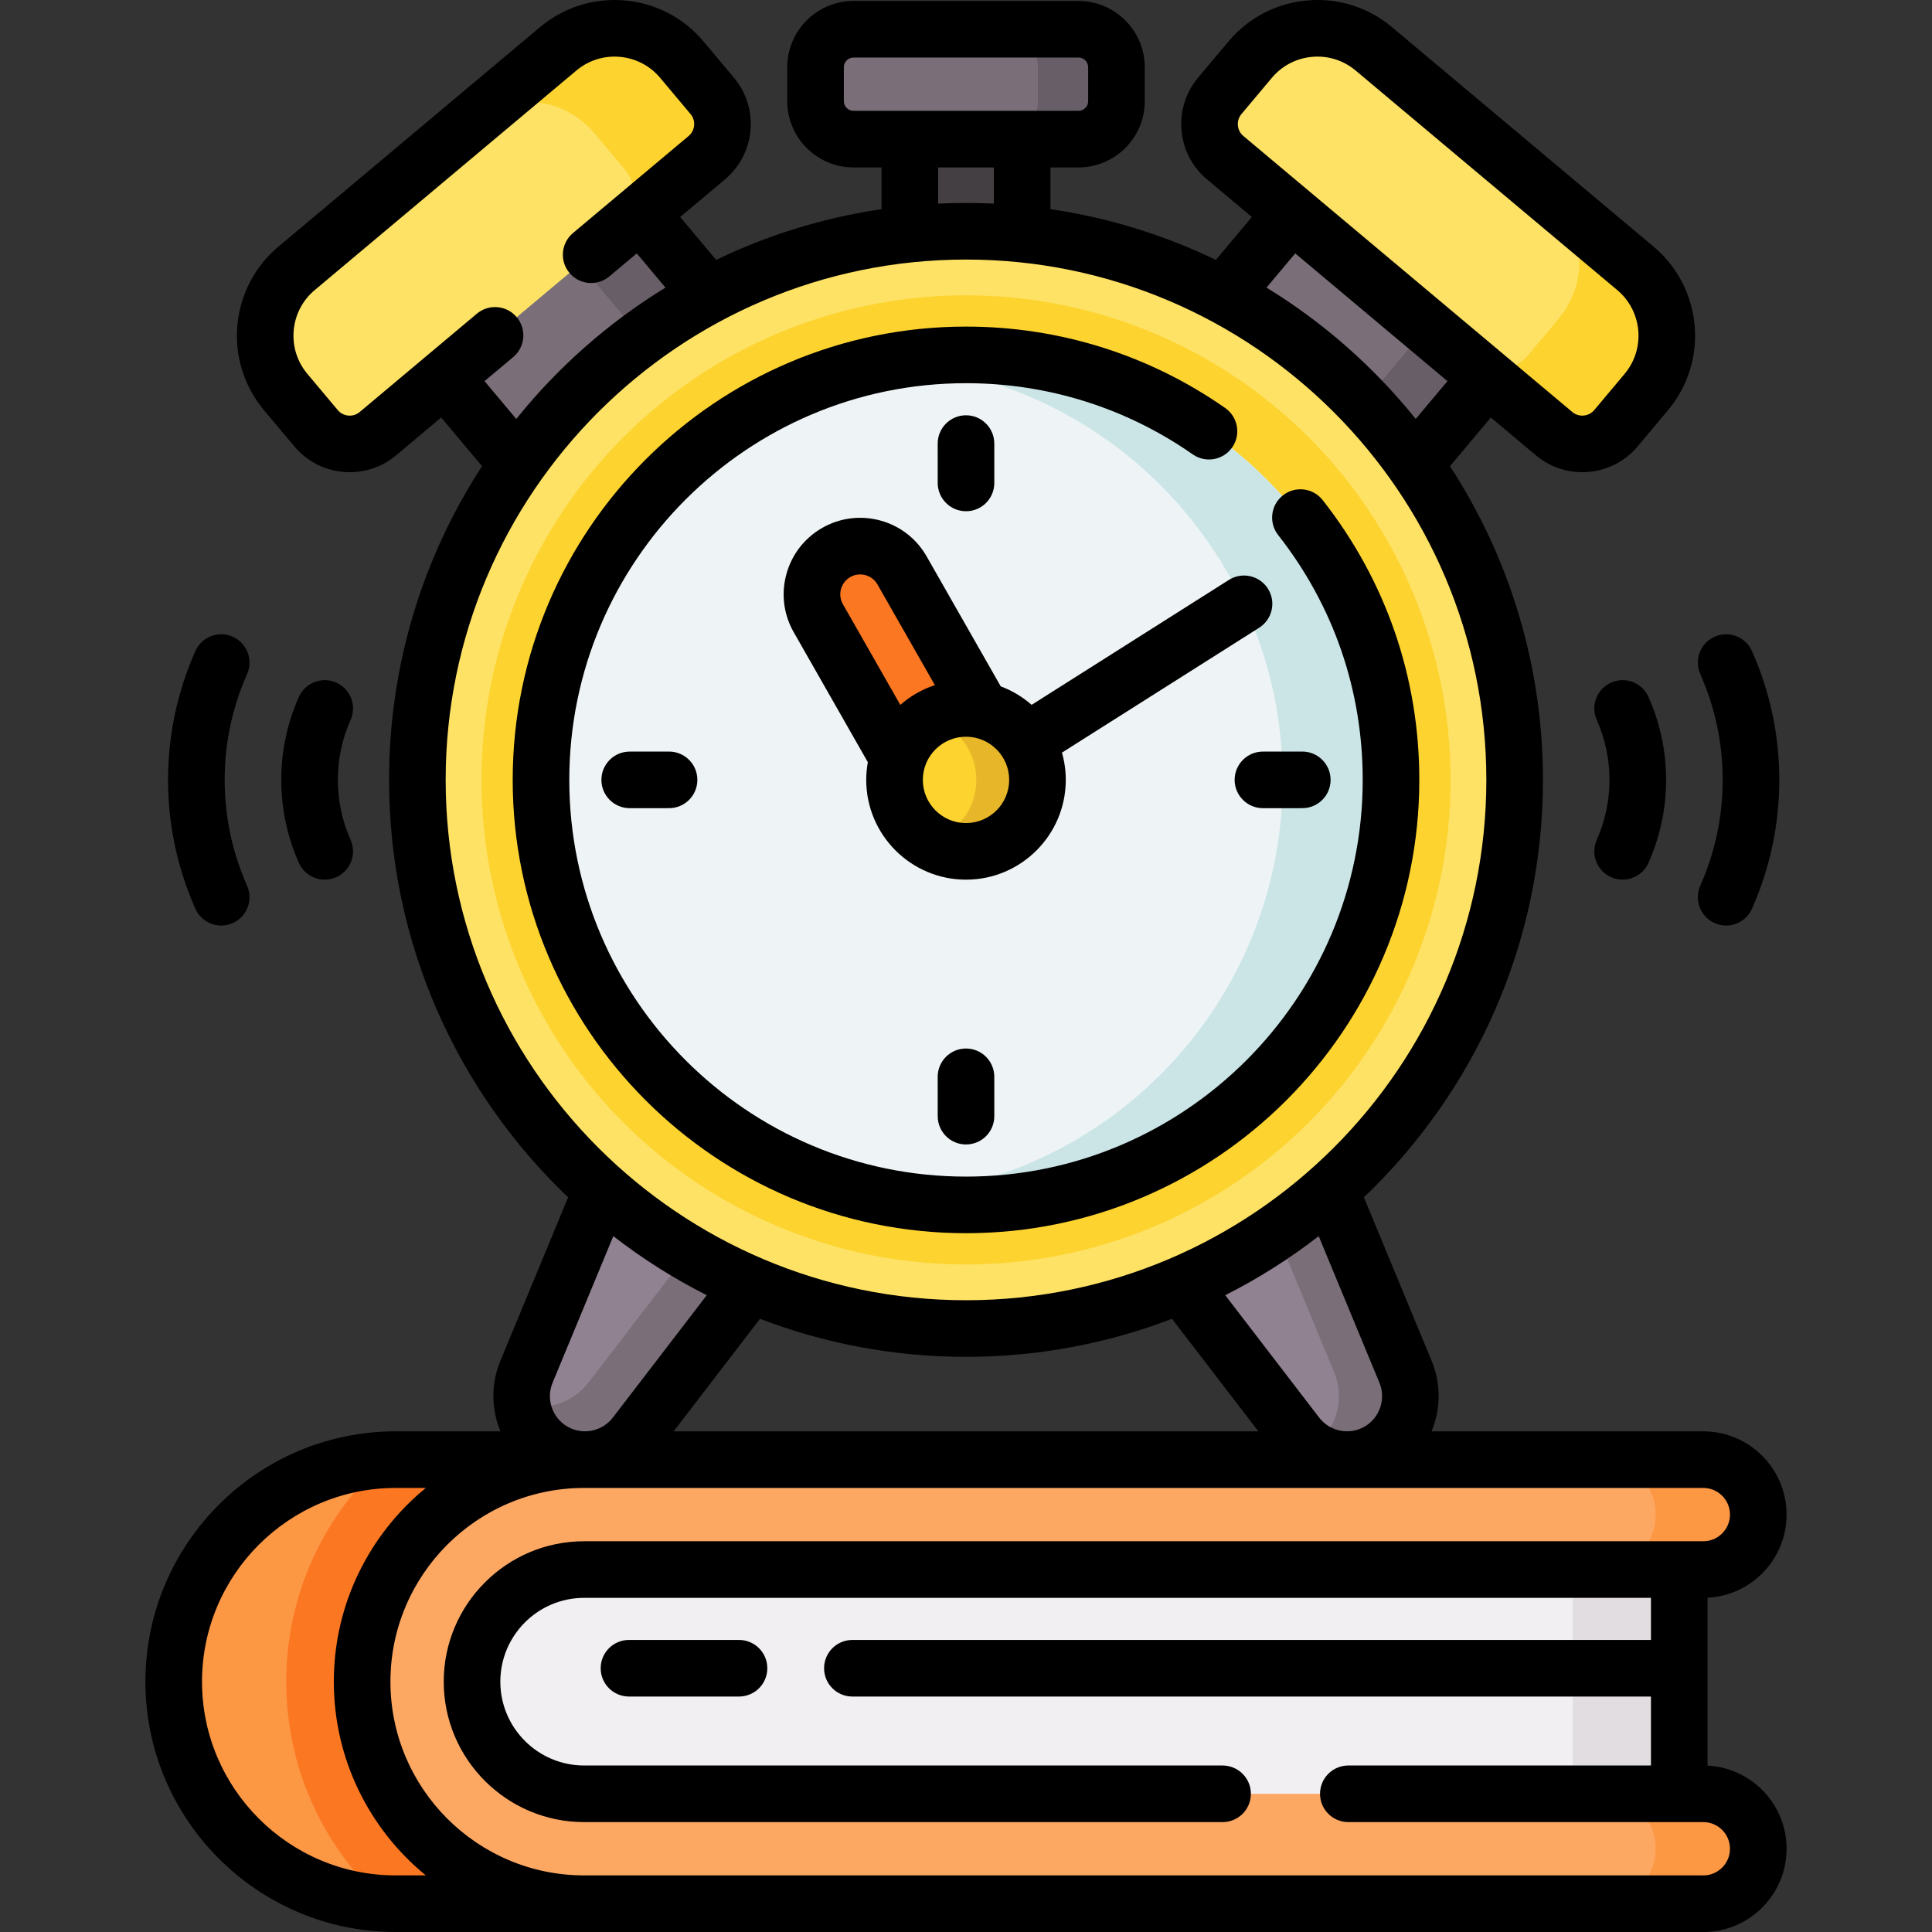
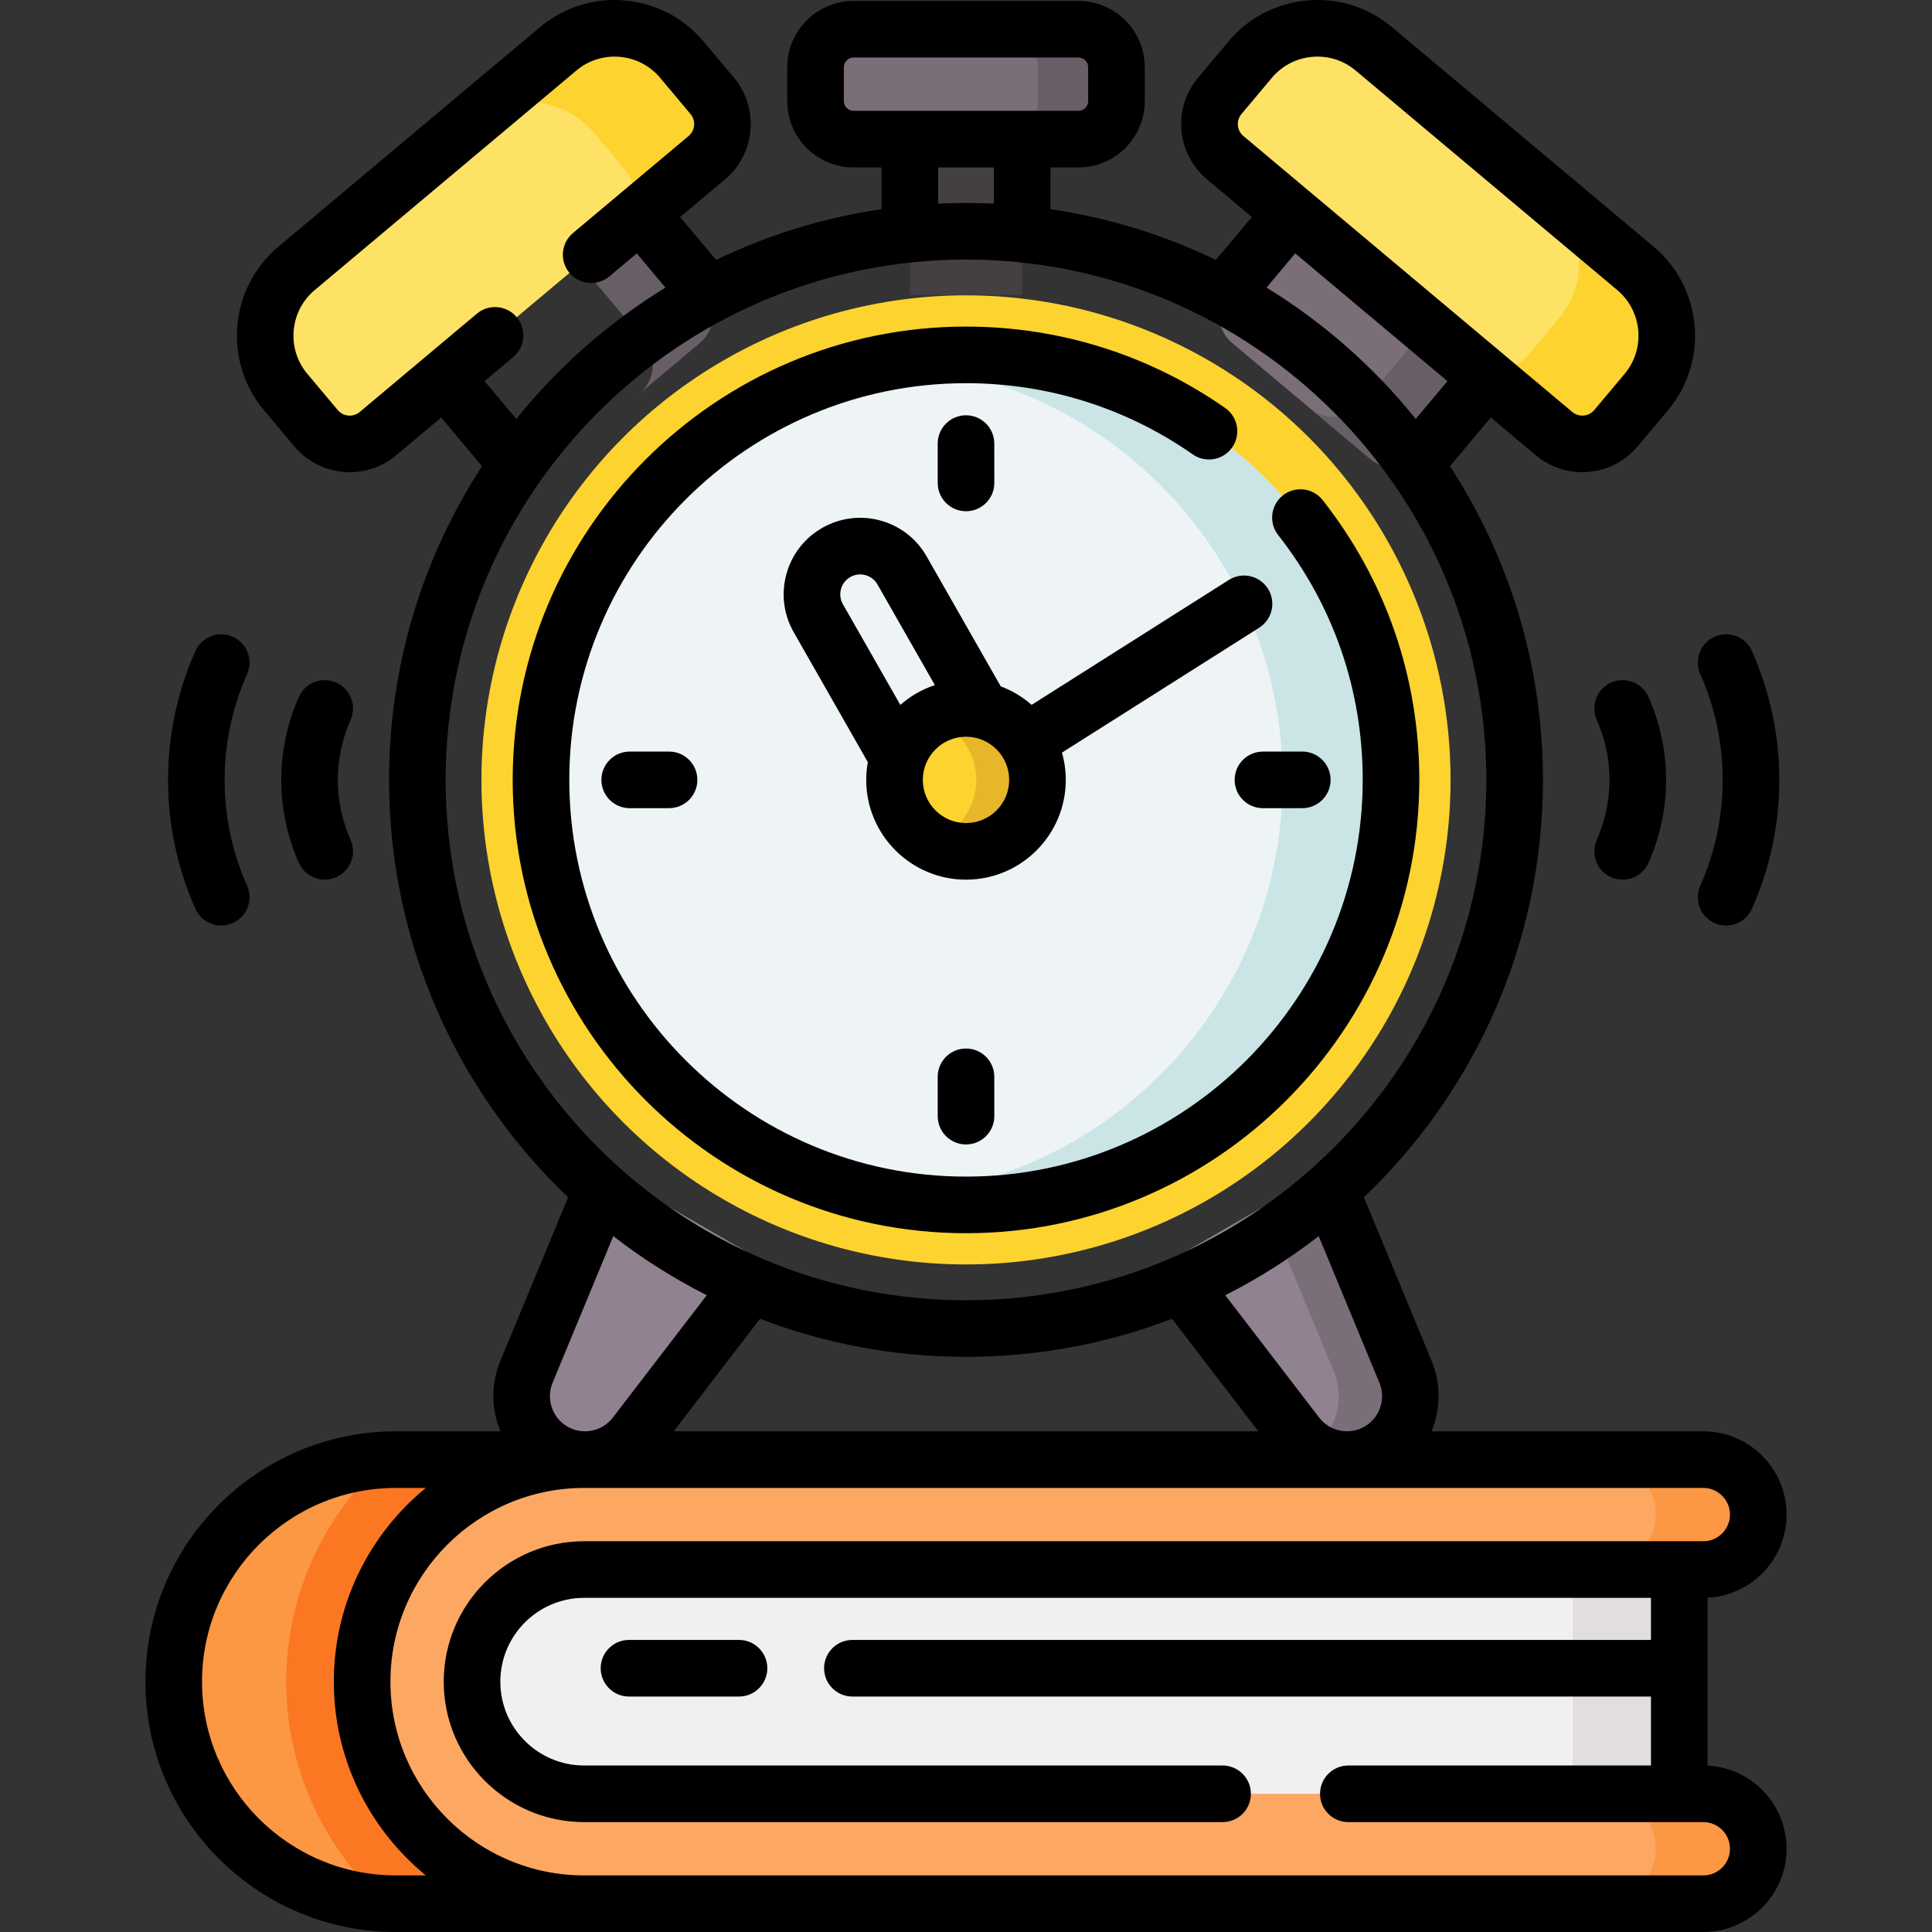
<svg xmlns="http://www.w3.org/2000/svg" id="Capa_1" enable-background="new 0 0 512 512" height="512" viewBox="0 0 512 512" width="512">
  <rect x="0" y="0" width="512" height="512" fill="#333333" stroke="none" />
  <g>
    <g>
      <g>
        <g>
          <g>
            <g>
              <g>
-                 <path d="m185.39 90.969-36.413 30.554c-4.259 3.573-10.608 3.018-14.181-1.241l-20.046-23.889 51.835-43.495 20.046 23.889c3.573 4.26 3.017 10.609-1.241 14.182z" fill="#7a6e79" />
                <path d="m166.586 52.9 20.047 23.891c3.572 4.256 3.016 10.61-1.241 14.181l-15.993 13.42c4.257-3.572 4.812-9.925 1.241-14.181l-20.047-23.891z" fill="#685e67" />
              </g>
              <g>
                <path d="m187.31 41.79-87.16 73.136c-4.922 4.13-12.26 3.488-16.39-1.434l-8.043-9.585c-8.26-9.844-6.976-24.519 2.868-32.779l69.336-58.18c9.844-8.26 24.519-6.976 32.779 2.868l8.043 9.585c4.131 4.921 3.489 12.259-1.433 16.389z" fill="#fee265" />
                <path d="m180.702 15.817 8.039 9.58c4.135 4.928 3.485 12.262-1.434 16.39l-23.197 19.465c4.928-4.135 5.569-11.461 1.434-16.39l-8.039-9.58c-8.263-9.847-22.932-11.131-32.779-2.868l23.197-19.465c9.847-8.263 24.516-6.98 32.779 2.868z" fill="#fdd330" />
              </g>
            </g>
          </g>
          <g>
            <g>
              <g>
                <path d="m363.024 121.522-36.413-30.554c-4.259-3.573-4.814-9.923-1.241-14.181l20.046-23.889 51.835 43.495-20.046 23.889c-3.573 4.258-9.922 4.814-14.181 1.24z" fill="#7a6e79" />
                <path d="m397.25 96.394-20.047 23.891c-3.572 4.256-9.925 4.812-14.181 1.241l-15.993-13.42c4.257 3.572 10.61 3.016 14.181-1.241l20.047-23.891z" fill="#685e67" />
              </g>
              <g>
                <path d="m411.85 114.924-87.159-73.135c-4.922-4.13-5.564-11.468-1.434-16.389l8.043-9.585c8.26-9.844 22.935-11.127 32.779-2.868l69.336 58.18c9.844 8.26 11.127 22.935 2.868 32.779l-8.043 9.585c-4.13 4.921-11.468 5.563-16.39 1.433z" fill="#fee265" />
                <path d="m436.281 103.906-8.039 9.58c-4.135 4.928-11.47 5.562-16.389 1.434l-23.197-19.465c4.928 4.135 12.254 3.494 16.389-1.434l8.039-9.58c8.263-9.847 6.979-24.516-2.868-32.779l23.197 19.465c9.847 8.263 11.131 22.932 2.868 32.779z" fill="#fdd330" />
              </g>
            </g>
          </g>
        </g>
        <g>
          <g>
            <g>
              <path d="m241.118 18.719h29.766v59.468h-29.766z" fill="#433f43" />
            </g>
            <g>
              <path d="m285.807 7.753h-59.613c-5.559 0-10.066 4.507-10.066 10.066v8.987c0 5.559 4.507 10.066 10.066 10.066h59.613c5.559 0 10.066-4.507 10.066-10.066v-8.987c0-5.559-4.507-10.066-10.066-10.066z" fill="#7a6e79" />
              <path d="m295.874 17.824v8.979c0 5.567-4.51 10.066-10.066 10.066h-20.827c5.567 0 10.066-4.5 10.066-10.066v-8.979c0-5.566-4.5-10.066-10.066-10.066h20.827c5.556 0 10.066 4.499 10.066 10.066z" fill="#685e67" />
            </g>
          </g>
        </g>
        <g>
          <g>
            <g>
              <path d="m147.065 386.818h-42.186c-32.445 0-58.841 26.396-58.841 58.841s26.396 58.841 58.841 58.841h42.186z" fill="#fc9744" />
            </g>
            <g>
              <path d="m147.064 386.821v117.678h-42.184c-.917 0-1.826-.024-2.727-.064-16.137-14.463-26.296-35.459-26.296-58.779s10.16-44.307 26.296-58.771c.901-.04 1.81-.064 2.727-.064z" fill="#fb7722" />
            </g>
            <path d="m445.022 487.658h-286.114c-23.195 0-41.999-18.804-41.999-41.999 0-23.195 18.804-41.999 41.999-41.999h286.114z" fill="#f2eff2" />
            <path d="m416.799 403.66h28.223v83.998h-28.223z" fill="#e1dde1" />
            <g>
              <path d="m451.4 504.5h-296.591c-32.445 0-58.841-26.396-58.841-58.841s26.396-58.841 58.841-58.841h296.591c8.043 0 14.563 6.52 14.563 14.563s-6.52 14.563-14.563 14.563h-296.591c-16.385 0-29.715 13.33-29.715 29.715s13.33 29.715 29.715 29.715h296.591c8.043 0 14.563 6.52 14.563 14.563s-6.52 14.563-14.563 14.563z" fill="#fca863" />
            </g>
            <g fill="#fc9744">
              <path d="m465.965 401.379c0 8.047-6.524 14.563-14.563 14.563h-27.187c8.039 0 14.563-6.516 14.563-14.563 0-8.039-6.524-14.563-14.563-14.563h27.187c8.038 0 14.563 6.524 14.563 14.563z" />
              <path d="m465.965 489.939c0 8.039-6.524 14.563-14.563 14.563h-27.187c8.039 0 14.563-6.524 14.563-14.563 0-8.047-6.524-14.563-14.563-14.563h27.187c8.038 0 14.563 6.516 14.563 14.563z" />
            </g>
          </g>
        </g>
        <g>
          <g>
            <g>
              <path d="m365.372 384.562c-7.302 4.216-16.597 2.367-21.73-4.322l-34.86-45.426 41.802-24.134 21.91 52.903c3.226 7.789.18 16.763-7.122 20.979z" fill="#918291" />
              <path d="m365.369 384.564c-5.718 3.302-12.663 2.879-17.867-.685 6.503-4.449 9.1-12.915 6.03-20.293l-18.25-44.069 15.3-8.838 21.914 52.907c3.221 7.781.181 16.76-7.127 20.978z" fill="#7a6e79" />
              <path d="m146.63 384.562c7.302 4.216 16.597 2.367 21.73-4.322l34.86-45.426-41.802-24.134-21.91 52.903c-3.226 7.789-.18 16.763 7.122 20.979z" fill="#918291" />
-               <path d="m203.224 334.817-34.869 45.418c-5.123 6.694-14.425 8.546-21.723 4.328-4.64-2.668-7.55-7.268-8.244-12.26 6.412 1.711 13.428-.513 17.646-6.01l31.225-40.697z" fill="#7a6e79" />
+               <path d="m203.224 334.817-34.869 45.418l31.225-40.697z" fill="#7a6e79" />
            </g>
          </g>
          <g>
            <g>
-               <circle cx="256.001" cy="206.68" fill="#fee265" r="145.397" />
-             </g>
+               </g>
            <circle cx="256.001" cy="206.68" fill="#fdd330" r="128.413" />
            <g>
              <circle cx="256.001" cy="206.68" fill="#eef4f5" r="112.63" />
              <path d="m368.631 206.682c0 62.2-50.43 112.63-112.63 112.63-7.78 0-15.37-.79-22.7-2.29 59.21-2 106.61-50.64 106.61-110.34 0-59.71-47.4-108.34-106.61-110.34 7.33-1.5 14.92-2.29 22.7-2.29 62.2 0 112.63 50.42 112.63 112.63z" fill="#cbe5e7" />
            </g>
          </g>
        </g>
      </g>
      <g>
-         <path d="m256.001 206.68c-6.129 3.495-13.931 1.36-17.426-4.769l-21.714-38.08c-3.495-6.129-1.36-13.931 4.769-17.426 6.129-3.495 13.931-1.36 17.426 4.77l21.714 38.08c3.496 6.128 1.36 13.93-4.769 17.425z" fill="#fb7722" />
-       </g>
+         </g>
      <g>
        <circle cx="256.001" cy="206.68" fill="#fdd330" r="18.942" />
        <path d="m274.941 206.682c0 10.46-8.48 18.94-18.94 18.94-3.5 0-6.78-.95-9.59-2.61 7.12-2.02 12.32-8.57 12.32-16.33s-5.2-14.31-12.31-16.34c2.81-1.65 6.08-2.6 9.58-2.6 10.46 0 18.94 8.48 18.94 18.94z" fill="#e7b729" />
      </g>
    </g>
    <g>
      <path d="m452.522 467.902v-44.487c11.646-.586 20.94-10.245 20.94-22.035 0-12.166-9.897-22.063-22.062-22.063h-72.023c2.4-5.79 2.589-12.468.047-18.606l-17.979-43.409c29.22-27.865 47.453-67.154 47.453-110.622 0-30.635-9.063-59.189-24.639-83.136l10.824-12.9 11.947 10.025c3.578 3.002 7.941 4.468 12.283 4.468 5.464 0 10.894-2.323 14.672-6.827l8.043-9.585c10.905-12.995 9.204-32.439-3.791-43.345l-69.337-58.179c-6.296-5.283-14.271-7.8-22.459-7.081-8.187.716-15.604 4.578-20.887 10.874l-8.042 9.584c-3.285 3.915-4.85 8.875-4.404 13.966.445 5.092 2.847 9.705 6.762 12.99l11.887 9.975-9.54 11.37c-13.617-6.57-28.353-11.171-43.833-13.452v-11.055h7.423c9.687 0 17.566-7.88 17.566-17.566v-8.987c0-9.686-7.88-17.566-17.566-17.566h-59.612c-9.687 0-17.566 7.88-17.566 17.566v8.987c0 9.686 7.88 17.566 17.566 17.566h7.423v11.054c-15.481 2.281-30.216 6.882-43.833 13.452l-9.54-11.369 11.887-9.974c8.082-6.782 9.14-18.874 2.358-26.956l-8.043-9.585c-5.282-6.295-12.7-10.157-20.887-10.874-8.186-.718-16.162 1.798-22.459 7.081l-69.336 58.18c-12.996 10.905-14.697 30.349-3.792 43.345l8.043 9.585c3.779 4.504 9.207 6.827 14.672 6.827 4.342 0 8.706-1.466 12.284-4.468l11.947-10.025 10.824 12.9c-15.575 23.947-24.638 52.501-24.638 83.135 0 43.468 18.233 82.758 47.453 110.622l-17.979 43.409c-2.543 6.139-2.354 12.816.046 18.606h-27.746c-36.581 0-66.342 29.76-66.342 66.341s29.761 66.342 66.342 66.342h346.521c12.165 0 22.062-9.897 22.062-22.063.001-11.789-9.294-21.448-20.94-22.035zm-196.521-108.325c19.225 0 37.629-3.577 54.592-10.083l22.887 29.825h-154.958l22.887-29.825c16.963 6.506 35.367 10.083 54.592 10.083zm109.564 6.875c1.779 4.296.084 9.29-3.943 11.615-4.028 2.325-9.2 1.296-12.03-2.393l-24.886-32.43c8.771-4.431 17.059-9.682 24.764-15.652zm-37.513-333.214c-.097-1.1.241-2.171.951-3.018l8.042-9.584c2.707-3.226 6.509-5.205 10.704-5.572 4.202-.37 8.283.921 11.509 3.628l69.336 58.18c6.66 5.588 7.531 15.553 1.943 22.213l-8.043 9.585c-1.465 1.745-4.077 1.974-5.822.509l-87.159-73.135c-.846-.71-1.366-1.707-1.461-2.806zm15.195 33.912 40.344 33.853-8.408 10.021c-11.057-13.749-24.435-25.556-39.54-34.811zm-119.619-40.344v-8.987c0-1.415 1.151-2.566 2.566-2.566h59.612c1.415 0 2.566 1.151 2.566 2.566v8.987c0 1.415-1.151 2.566-2.566 2.566h-59.612c-1.415 0-2.566-1.151-2.566-2.566zm24.989 17.566h14.767v9.593c-2.447-.117-4.907-.181-7.383-.181s-4.937.064-7.384.181zm-120.208 56.632 7.604-6.38c3.173-2.662 3.587-7.393.924-10.566-2.662-3.173-7.393-3.587-10.566-.924l-31.042 26.046c-.846.709-1.915 1.05-3.017.952-1.1-.096-2.097-.615-2.807-1.461l-8.043-9.585c-2.707-3.226-3.995-7.313-3.628-11.509.366-4.195 2.346-7.997 5.572-10.704l69.336-58.18c3.226-2.707 7.313-3.996 11.509-3.629 4.195.367 7.997 2.346 10.704 5.572l8.043 9.585c1.465 1.746 1.236 4.358-.511 5.824l-30.644 25.715c-3.173 2.662-3.587 7.393-.924 10.566 2.662 3.173 7.393 3.587 10.566.924l7.268-6.099 7.604 9.062c-15.106 9.255-28.483 21.062-39.54 34.812zm-10.304 105.676c0-76.037 61.86-137.897 137.896-137.897s137.896 61.86 137.896 137.897-61.86 137.896-137.896 137.896-137.896-61.859-137.896-137.896zm28.332 159.772 16.095-38.86c7.706 5.97 15.993 11.222 24.765 15.653l-24.886 32.43c-2.831 3.689-8.002 4.719-12.03 2.393-4.028-2.327-5.724-7.32-3.944-11.616zm-41.558 130.548c-28.31 0-51.342-23.032-51.342-51.341s23.032-51.341 51.342-51.341h7.969c-14.87 12.176-24.38 30.667-24.38 51.341s9.51 39.165 24.38 51.341zm346.521 0h-296.591c-28.31 0-51.341-23.032-51.341-51.341s23.031-51.341 51.341-51.341h296.591c3.895 0 7.062 3.168 7.062 7.063s-3.168 7.063-7.062 7.063h-296.591c-20.52 0-37.215 16.694-37.215 37.215 0 20.52 16.694 37.215 37.215 37.215h169.19c4.143 0 7.5-3.358 7.5-7.5s-3.357-7.5-7.5-7.5h-169.19c-12.249 0-22.215-9.966-22.215-22.215 0-12.25 9.966-22.215 22.215-22.215h282.714v11.155h-211.631c-4.143 0-7.5 3.358-7.5 7.5s3.357 7.5 7.5 7.5h211.631v18.275h-80.199c-4.143 0-7.5 3.358-7.5 7.5s3.357 7.5 7.5 7.5h94.076c3.895 0 7.062 3.168 7.062 7.063.001 3.895-3.167 7.063-7.062 7.063z" />
      <path d="m195.848 434.599h-29.161c-4.143 0-7.5 3.358-7.5 7.5s3.357 7.5 7.5 7.5h29.161c4.143 0 7.5-3.358 7.5-7.5s-3.358-7.5-7.5-7.5z" />
      <path d="m256.001 326.811c66.24 0 120.131-53.89 120.131-120.13 0-27.179-8.855-52.819-25.607-74.148-2.559-3.257-7.273-3.823-10.531-1.265-3.257 2.559-3.824 7.273-1.266 10.531 14.657 18.66 22.404 41.096 22.404 64.882 0 57.969-47.161 105.13-105.131 105.13s-105.131-47.161-105.131-105.131 47.161-105.13 105.131-105.13c21.635 0 42.417 6.525 60.1 18.87 3.396 2.372 8.072 1.54 10.442-1.856 2.371-3.396 1.54-8.072-1.856-10.443-20.213-14.112-43.964-21.571-68.685-21.571-66.24 0-120.131 53.891-120.131 120.131s53.89 120.13 120.13 120.13z" />
      <path d="m454.401 244.63c.988.438 2.02.645 3.035.645 2.876 0 5.62-1.664 6.86-4.463 4.801-10.831 7.234-22.314 7.234-34.129s-2.434-23.298-7.234-34.129c-1.679-3.787-6.109-5.494-9.895-3.818-3.787 1.679-5.496 6.109-3.817 9.896 3.946 8.905 5.947 18.342 5.947 28.051s-2.001 19.146-5.947 28.051c-1.679 3.787.03 8.217 3.817 9.896z" />
      <path d="m426.975 232.474c.988.438 2.019.645 3.034.645 2.876 0 5.621-1.665 6.861-4.464 3.092-6.98 4.66-14.373 4.66-21.973s-1.568-14.992-4.66-21.973c-1.678-3.787-6.109-5.496-9.896-3.819-3.787 1.678-5.497 6.108-3.819 9.895 2.239 5.055 3.375 10.403 3.375 15.896 0 5.494-1.136 10.842-3.375 15.897-1.677 3.788.033 8.218 3.82 9.896z" />
      <path d="m58.632 245.275c1.016 0 2.047-.208 3.035-.645 3.787-1.679 5.496-6.109 3.817-9.896-3.946-8.905-5.947-18.342-5.947-28.051s2.001-19.146 5.947-28.051c1.679-3.787-.03-8.217-3.817-9.896-3.787-1.678-8.218.031-9.896 3.818-4.801 10.831-7.234 22.314-7.234 34.129s2.434 23.298 7.234 34.129c1.241 2.799 3.985 4.463 6.861 4.463z" />
      <path d="m89.094 180.89c-3.787-1.68-8.218.03-9.896 3.818-3.093 6.979-4.661 14.372-4.661 21.974s1.568 14.995 4.661 21.974c1.24 2.799 3.984 4.463 6.86 4.463 1.016 0 2.047-.208 3.035-.645 3.787-1.679 5.496-6.109 3.817-9.896-2.238-5.052-3.374-10.4-3.374-15.896s1.136-10.844 3.374-15.896c1.68-3.787-.029-8.217-3.816-9.896z" />
      <path d="m273.394 186.789c-2.39-2.092-5.156-3.765-8.185-4.894l-19.637-34.436c-2.684-4.705-7.037-8.083-12.261-9.513-5.223-1.427-10.69-.739-15.395 1.943-4.705 2.683-8.084 7.037-9.514 12.261-1.429 5.224-.739 10.691 1.943 15.396l19.639 34.441c-.274 1.524-.426 3.091-.426 4.693 0 14.58 11.862 26.442 26.442 26.442s26.442-11.862 26.442-26.442c0-2.506-.358-4.928-1.012-7.227l52.262-33.096c3.499-2.216 4.54-6.85 2.323-10.349s-6.85-4.538-10.349-2.324zm-50.524-30.679c.371-1.359 1.251-2.492 2.476-3.19 1.224-.697 2.645-.877 4.005-.506 1.359.372 2.492 1.251 3.19 2.476l15.21 26.673c-3.411 1.123-6.516 2.922-9.158 5.239l-15.218-26.686c-.697-1.225-.877-2.647-.505-4.006zm33.131 62.012c-6.31 0-11.442-5.133-11.442-11.442 0-6.31 5.133-11.442 11.442-11.442s11.442 5.133 11.442 11.442c0 6.31-5.132 11.442-11.442 11.442z" />
      <path d="m256.003 135.484h.003c4.142-.001 7.499-3.361 7.497-7.503l-.004-10.43c-.002-4.141-3.358-7.497-7.5-7.497-.001 0-.002 0-.003 0-4.142.001-7.499 3.361-7.497 7.503l.004 10.43c.002 4.141 3.358 7.497 7.5 7.497z" />
      <path d="m255.999 277.866c-.001 0-.002 0-.003 0-4.142.001-7.499 3.361-7.497 7.503l.004 10.429c.002 4.141 3.358 7.497 7.5 7.497h.003c4.142-.001 7.499-3.361 7.497-7.503l-.004-10.429c-.002-4.141-3.358-7.497-7.5-7.497z" />
      <path d="m327.192 206.678c.001 4.142 3.358 7.498 7.5 7.498h.002l10.43-.003c4.143-.001 7.499-3.36 7.498-7.502s-3.358-7.498-7.5-7.498h-.002l-10.43.003c-4.142.001-7.499 3.36-7.498 7.502z" />
      <path d="m177.308 199.173-10.43.003c-4.143.001-7.499 3.36-7.498 7.502s3.358 7.498 7.5 7.498h.002l10.43-.003c4.143-.001 7.499-3.36 7.498-7.502s-3.358-7.498-7.5-7.498z" />
    </g>
  </g>
</svg>